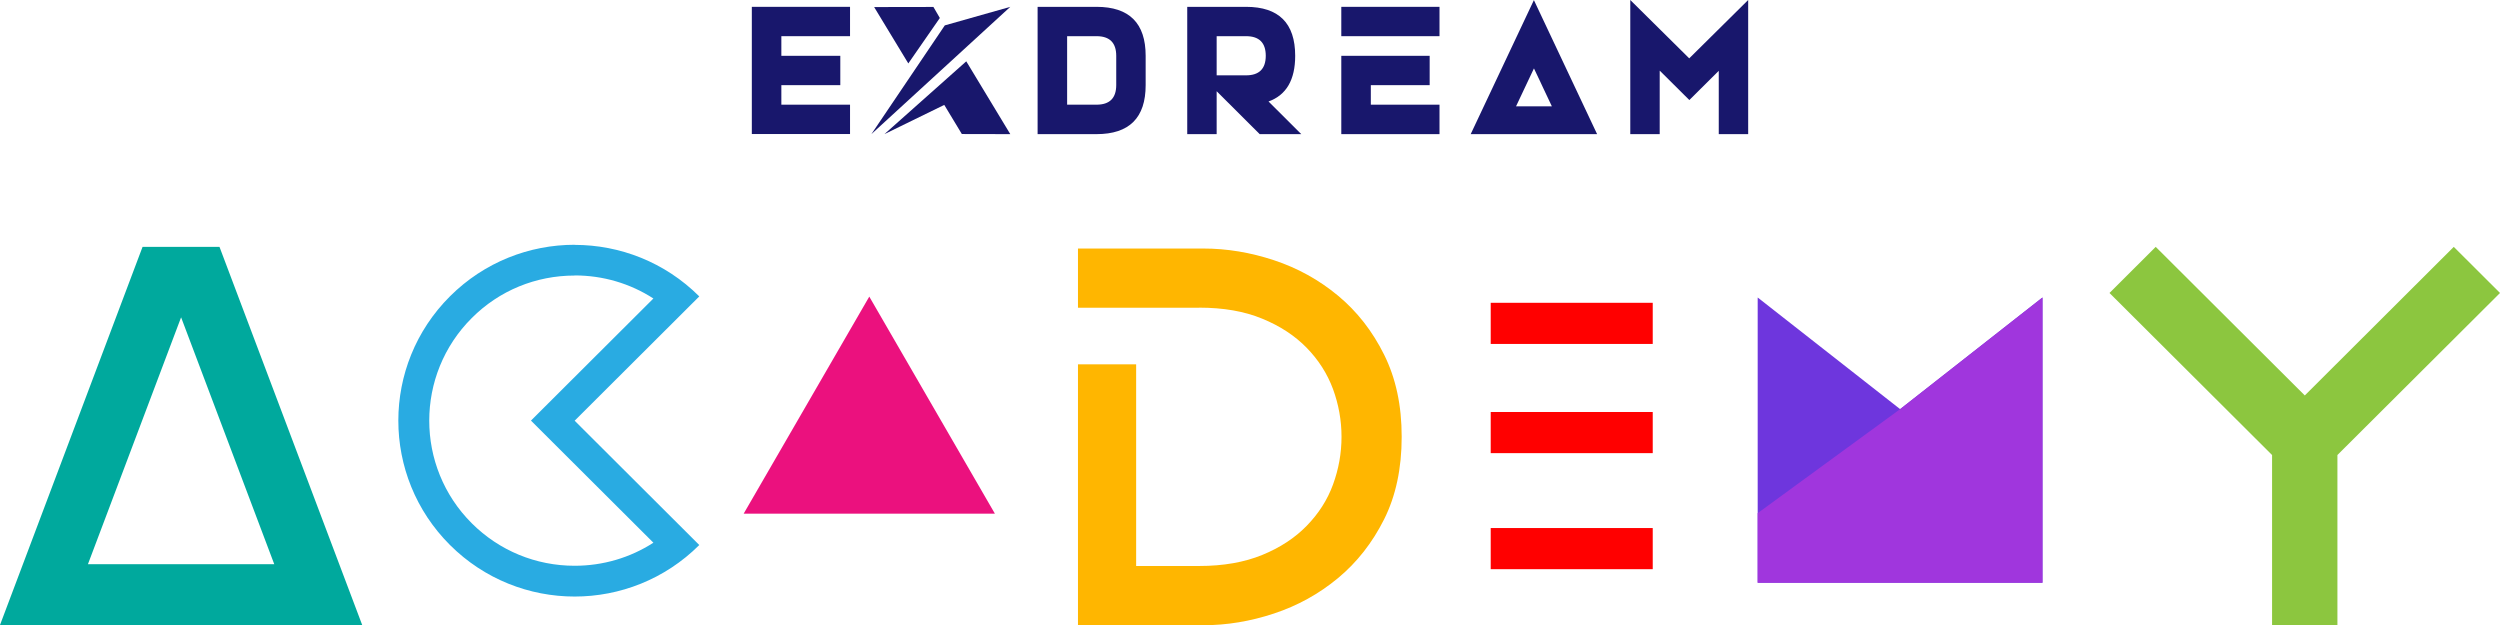
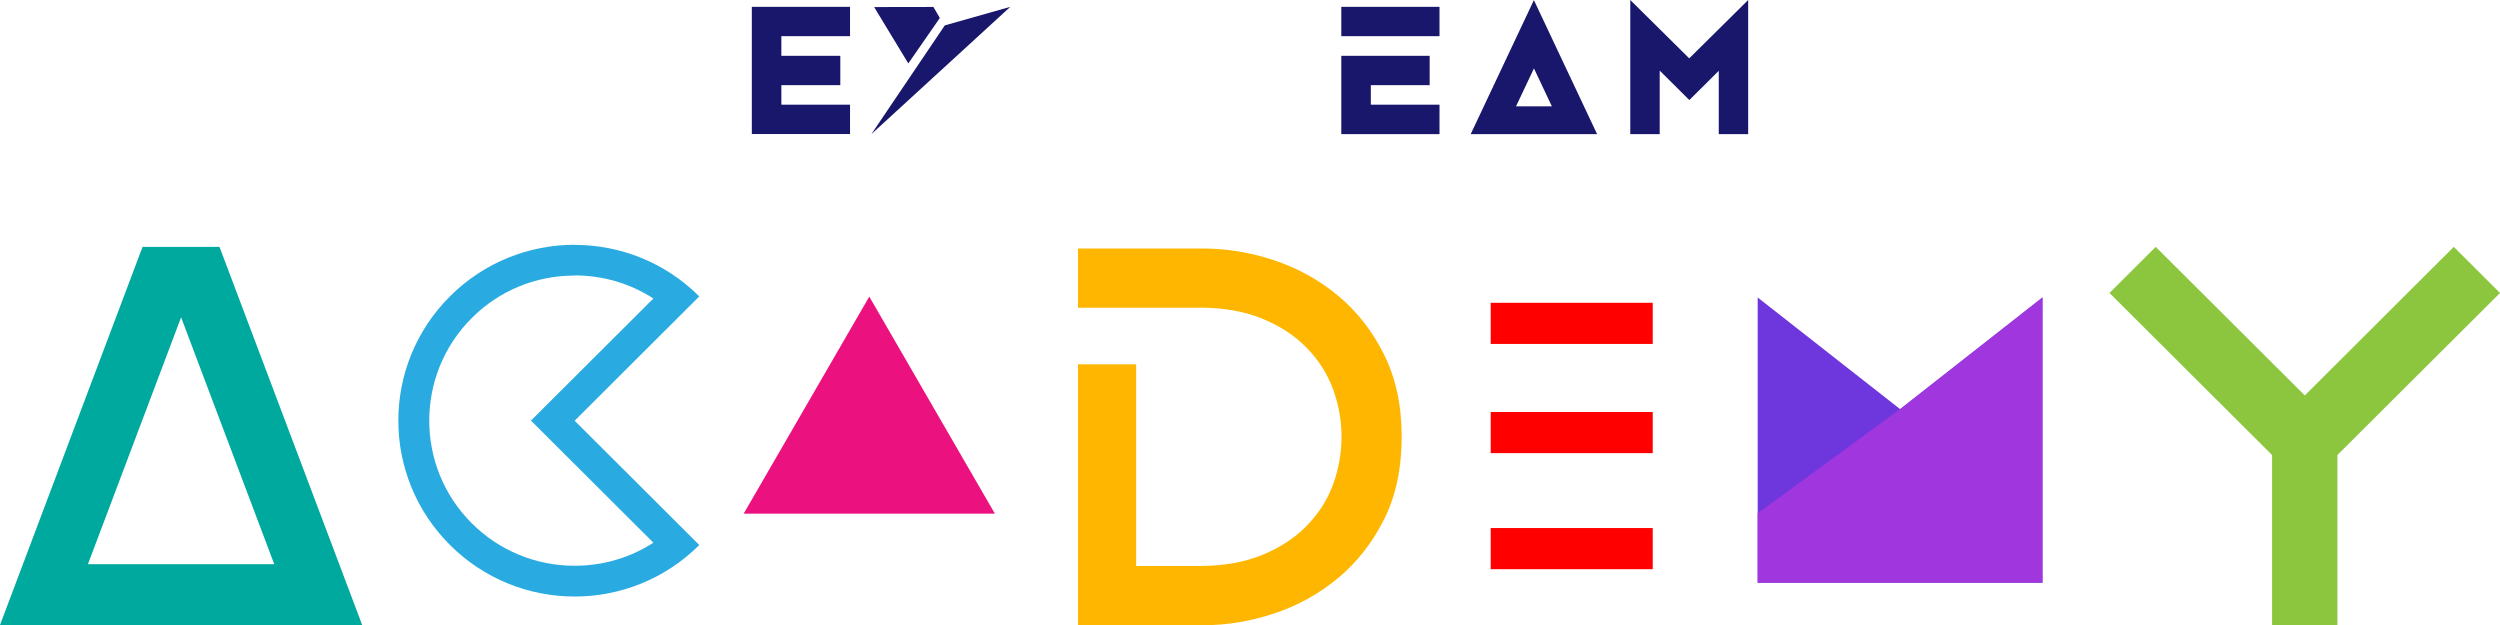
<svg xmlns="http://www.w3.org/2000/svg" width="288" height="72" viewBox="0 0 288 72" fill="none">
  <g clip-path="url(#clip0_30_9231)">
    <path d="M90.012 12.059H97.924V15.44H86.61V0.788H97.924V4.168H90.012V6.43H96.803V9.81H90.012V12.072V12.059Z" fill="#18176C" />
-     <path d="M126.322 0.788C130.094 0.788 131.979 2.669 131.979 6.43V9.81C131.979 13.572 130.094 15.452 126.322 15.452H119.532V0.788H126.322ZM128.59 6.43C128.59 4.931 127.839 4.168 126.322 4.168H122.933V12.059H126.322C127.826 12.059 128.59 11.31 128.59 9.798V6.417V6.43Z" fill="#18176C" />
-     <path d="M143.548 0.788C147.319 0.788 149.205 2.669 149.205 6.43C149.205 9.2 148.186 10.954 146.134 11.691L149.906 15.452H145.115L140.159 10.509V15.452H136.77V0.788H143.561H143.548ZM145.816 6.43C145.816 4.931 145.064 4.168 143.548 4.168H140.159V8.679H143.548C145.051 8.679 145.816 7.93 145.816 6.417V6.43Z" fill="#18176C" />
    <path d="M165.831 15.452V12.059H157.919V9.81H164.697V6.43H154.518V15.452H165.831Z" fill="#18176C" />
    <path d="M165.831 0.788H154.518V4.168H165.831V0.788Z" fill="#18176C" />
    <path d="M191.198 8.158V15.452H187.809V0L194.599 6.722L201.39 0V15.452H198.001V8.158L194.612 11.526L191.223 8.158H191.198Z" fill="#18176C" />
    <path d="M176.711 0L169.424 15.452H173.144H180.266H183.986L176.699 0H176.711ZM176.711 12.25H174.647L175.679 10.064L176.711 7.879L177.399 9.327L177.743 10.064L178.775 12.25H176.711Z" fill="#18176C" />
-     <path d="M108.779 12.085L110.805 15.44L116.385 15.452L111.314 7.065L101.886 15.452L108.779 12.085Z" fill="#18176C" />
    <path d="M107.53 0.801L100.701 0.813L104.638 7.307L108.269 2.072L107.53 0.801Z" fill="#18176C" />
    <path d="M100.383 15.452L116.385 0.788L108.843 2.923L100.383 15.452Z" fill="#18176C" />
    <path d="M235.292 67.133V34.272L218.895 47.132L202.485 34.272V67.133H235.292Z" fill="#6E36DD" />
    <path d="M235.292 67.133V34.272L218.895 47.132L202.485 59.115V67.133H235.292Z" fill="#A036DD" />
    <path d="M100.141 34.17L85.668 59.178H114.614L100.141 34.17Z" fill="#EB117E" />
    <path d="M288 33.751L282.674 28.439L265.513 45.556L248.339 28.439L243.013 33.751L261.742 52.418V72H269.271V52.418L288 33.751Z" fill="#8CC63F" />
    <path d="M20.869 36.572L31.596 64.998H10.129L20.856 36.572M25.277 28.439H16.423L0 72H41.725L25.29 28.452L25.277 28.439Z" fill="#00A99D" />
-     <path d="M190.395 34.882H171.73V39.622H190.395V34.882Z" fill="#FF0000" />
+     <path d="M190.395 34.882H171.73V39.622H190.395Z" fill="#FF0000" />
    <path d="M190.395 47.462H171.73V52.202H190.395V47.462Z" fill="#FF0000" />
    <path d="M190.395 60.83H171.73V65.57H190.395V60.83Z" fill="#FF0000" />
    <path d="M66.2 31.73C69.474 31.73 72.596 32.658 75.271 34.386L63.677 45.95L61.167 48.453L63.677 50.957L75.271 62.52C72.596 64.249 69.461 65.176 66.2 65.176C61.728 65.176 57.511 63.435 54.351 60.284C47.815 53.765 47.815 43.154 54.351 36.636C57.511 33.471 61.728 31.743 66.2 31.743M66.2 28.198C61.002 28.198 55.803 30.18 51.841 34.132C43.904 42.049 43.904 54.87 51.841 62.787C55.803 66.739 61.002 68.722 66.2 68.722C71.398 68.722 76.596 66.739 80.558 62.787L66.2 48.466L80.558 34.145C76.596 30.193 71.398 28.21 66.2 28.21V28.198Z" fill="#29ABE2" />
    <path d="M138.133 35.441C140.923 35.441 143.357 35.86 145.408 36.712C147.459 37.55 149.166 38.669 150.53 40.066C151.893 41.464 152.899 43.04 153.562 44.819C154.212 46.598 154.543 48.428 154.543 50.321C154.543 52.215 154.212 54.045 153.562 55.824C152.912 57.603 151.893 59.178 150.53 60.576C149.166 61.974 147.459 63.092 145.408 63.931C143.357 64.77 140.936 65.202 138.133 65.202H130.884V41.973H124.182V72.026H138.617C141.318 72.026 144.032 71.581 146.758 70.679C149.485 69.776 151.944 68.417 154.135 66.6C156.327 64.782 158.097 62.52 159.448 59.827C160.798 57.133 161.474 53.968 161.474 50.321C161.474 46.674 160.798 43.574 159.448 40.854C158.097 38.135 156.327 35.873 154.135 34.056C151.944 32.239 149.485 30.879 146.758 29.977C144.032 29.075 141.318 28.63 138.617 28.63H124.182V35.454H138.133V35.441Z" fill="#FFB600" />
  </g>
  <defs>
    <clipPath id="clip0_30_9231">
      <rect width="288" height="72" fill="white" />
    </clipPath>
  </defs>
</svg>